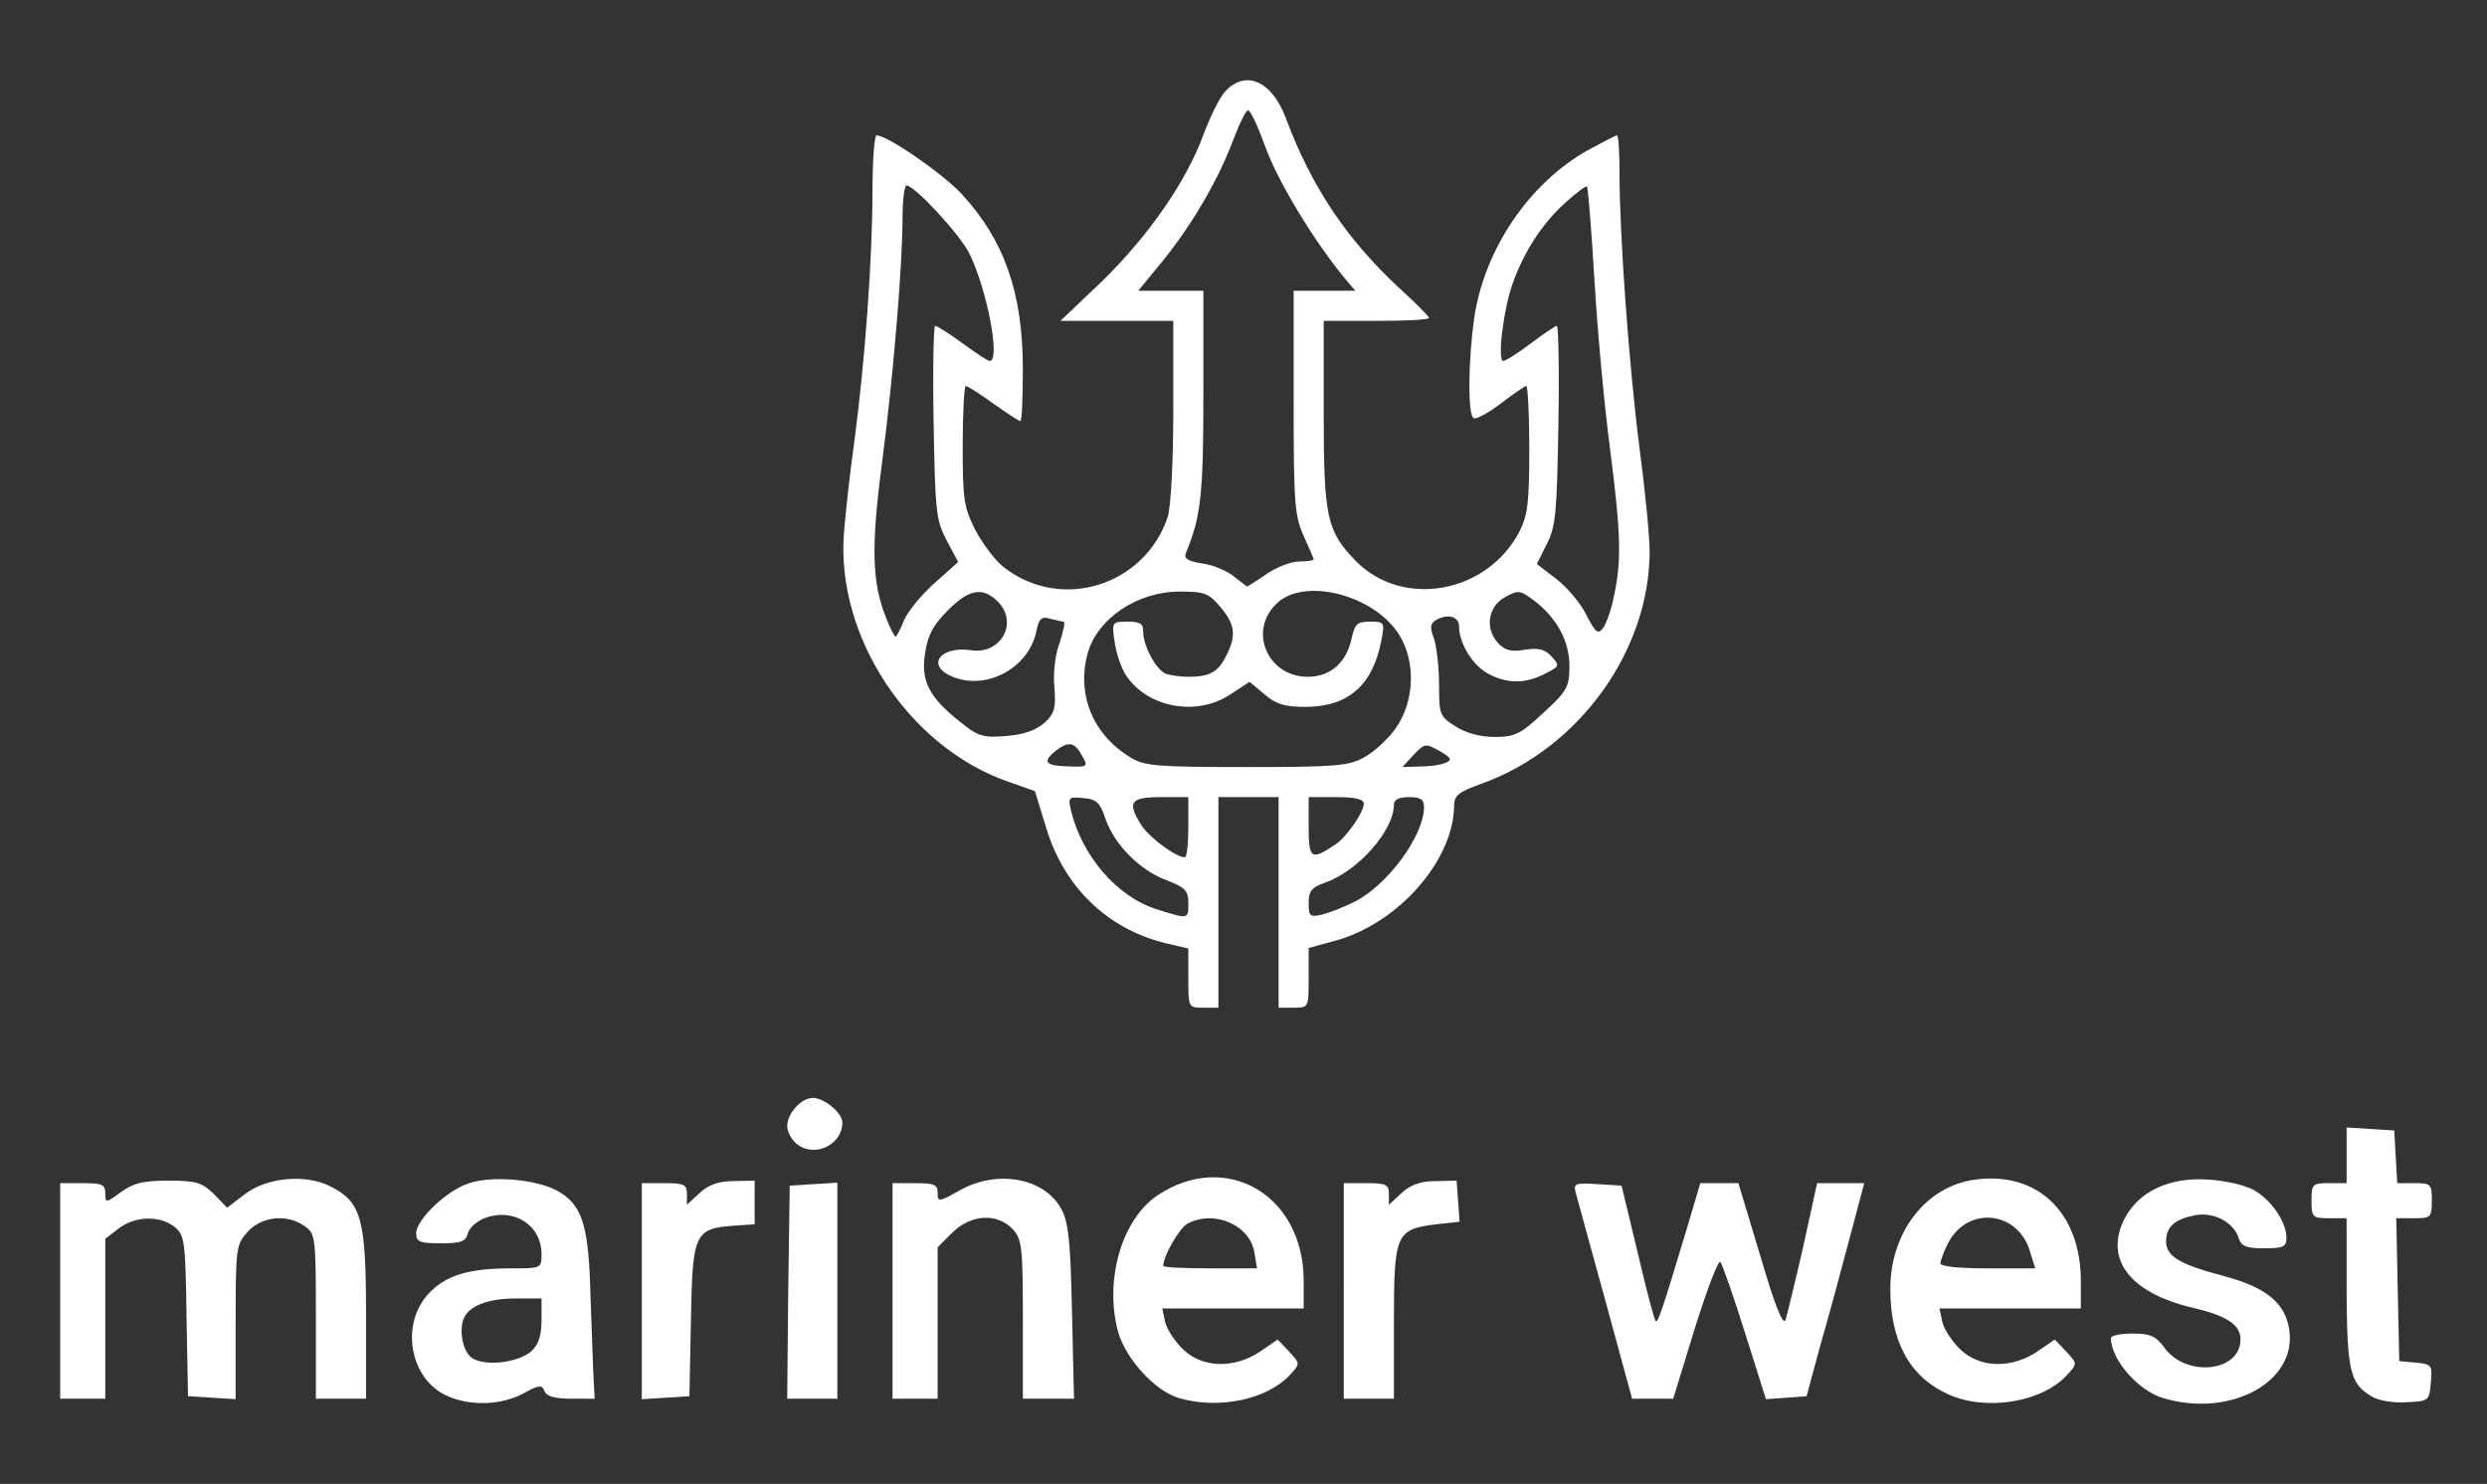
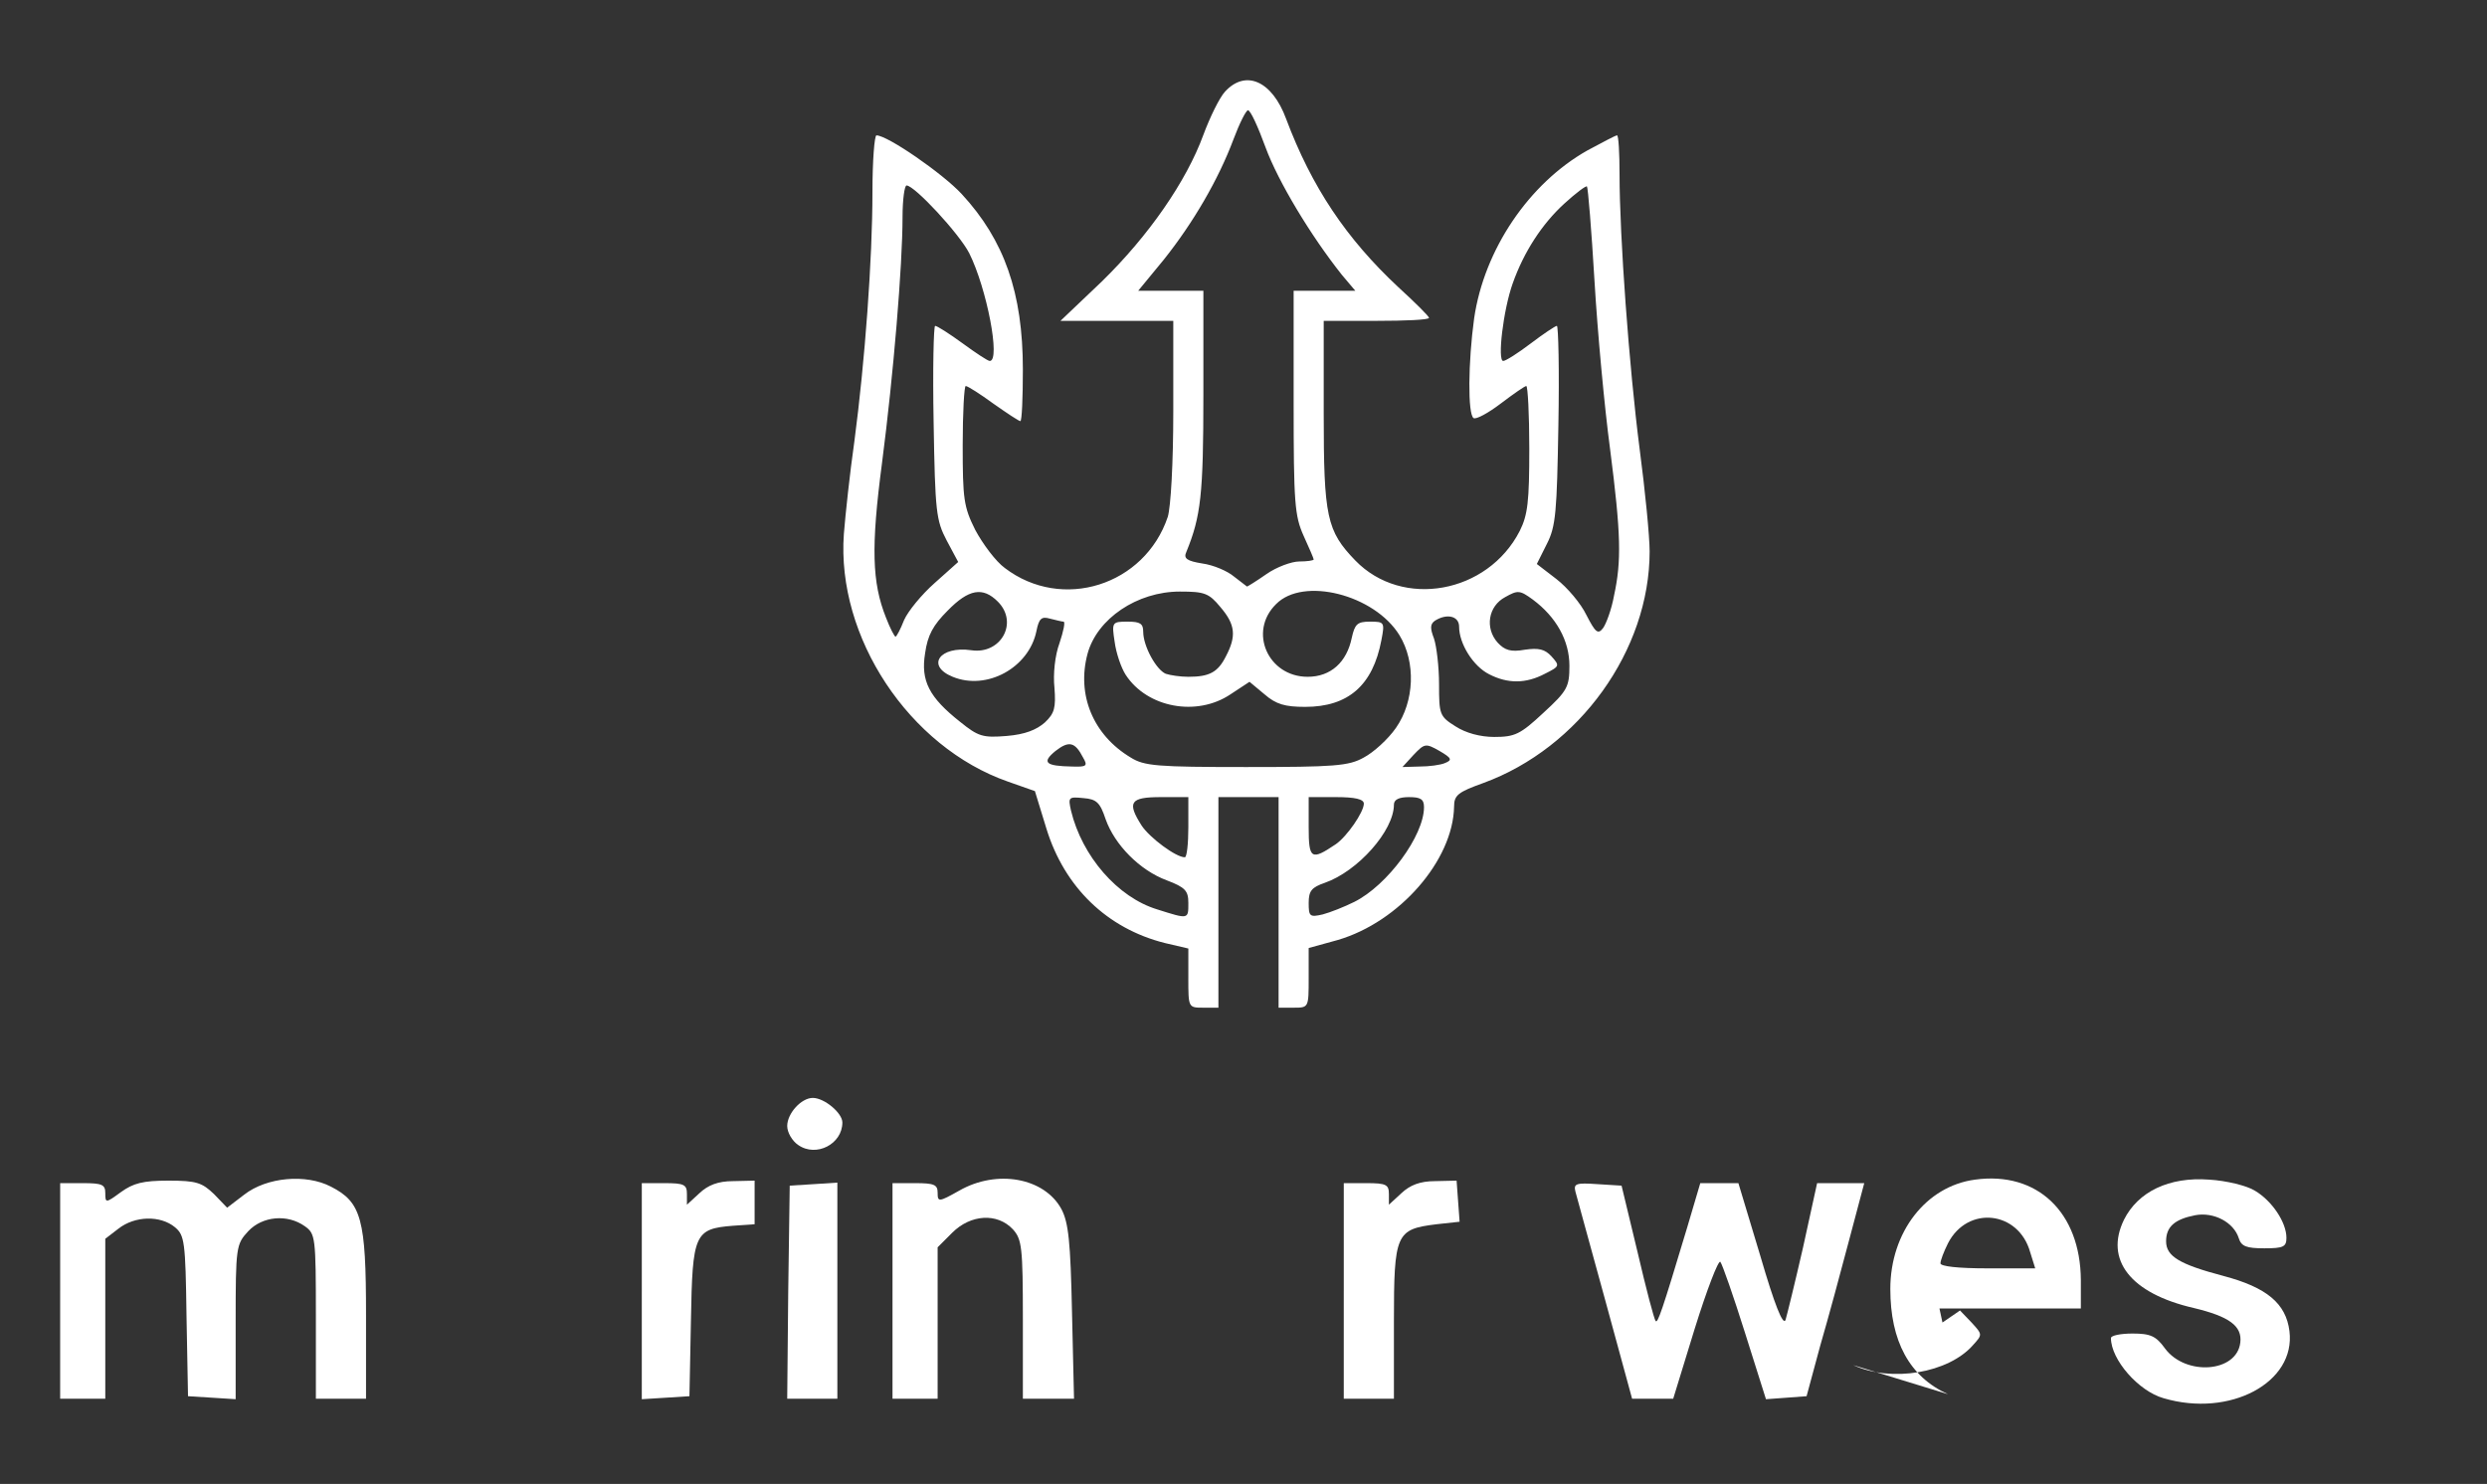
<svg xmlns="http://www.w3.org/2000/svg" version="1.0" width="496" height="296" viewBox="0 0 496 296" preserveAspectRatio="xMidYMid meet">
  <rect x="0" y="0" width="496" height="296" fill="#333333" stroke="none" />
  <g fill="#ffffff">
-     <path d="M 89.3 278.5 c -7.6 -3.3 -9.6 -14.4 -3.7 -20.6 3.4 -3.5 7.8 -4.9 16.2 -4.9 6.1 0 6.2 0 6.2 -2.8 0 -5.9 -5.6 -9.4 -11.4 -7.2 -1.5 0.6 -3 1.9 -3.3 3 -0.4 1.7 -1.4 2 -5.4 2 -4.2 0 -4.9 -0.3 -4.9 -2 0 -2.7 6.1 -8.6 10.6 -10 4.5 -1.5 13 -0.8 17.3 1.4 5 2.6 6.4 6.6 6.8 19.1 0.2 6.1 0.5 13.6 0.6 16.8 l 0.3 5.7 -4.7 0 c -3.3 0 -4.9 -0.5 -5.3 -1.5 -0.5 -1.3 -1.1 -1.3 -4.3 0.5 -4.4 2.3 -10.4 2.5 -15 0.5 z  m 16.7 -9 c 1.4 -1.3 2 -3.1 2 -6.2 l 0 -4.3 -5.1 0 c -5 0 -8.7 1.2 -10.1 3.4 -1.3 2 -0.8 6.4 0.9 8.1 2.1 2.2 9.5 1.5 12.3 -1 z " />
-     <path d="M 235.2 278.9 c -4.8 -1.4 -10.6 -7.7 -12.2 -13.2 -2.8 -10.3 0.7 -22.5 7.9 -27.3 13.6 -9 29 -0.1 29.1 16.9 l 0 5.7 -14.1 0 -14.1 0 0.6 2.8 c 0.4 1.5 2 3.9 3.7 5.5 3.9 3.6 10.1 3.7 15.2 0.3 l 3.5 -2.4 2.3 2.4 c 2.2 2.4 2.2 2.4 0.3 4.5 -4.5 5 -14.1 7.1 -22.2 4.8 z  m 15 -28.9 c -0.8 -5.6 -8 -8.8 -13.4 -5.9 -1.6 0.9 -4.8 6.4 -4.8 8.4 0 0.3 4.2 0.5 9.3 0.5 l 9.4 0 -0.5 -3 z " />
-     <path d="M 388.5 278.1 c -7.7 -3.5 -11.5 -10.6 -11.5 -21 0 -11.3 7.1 -20.5 16.9 -21.8 12.4 -1.7 21 6.5 21.1 20 l 0 5.7 -14.1 0 -14.1 0 0.6 2.8 c 0.4 1.5 2 3.9 3.7 5.5 3.9 3.6 10.1 3.7 15.2 0.3 l 3.5 -2.4 2.3 2.4 c 2.2 2.4 2.2 2.4 0.3 4.5 -4.9 5.6 -16.3 7.5 -23.9 4 z  m 16.4 -28.3 c -2.3 -8.3 -12.5 -9.4 -16.4 -1.8 -0.8 1.6 -1.5 3.4 -1.5 4 0 0.6 3.5 1 9.4 1 l 9.5 0 -1 -3.2 z " />
+     <path d="M 388.5 278.1 c -7.7 -3.5 -11.5 -10.6 -11.5 -21 0 -11.3 7.1 -20.5 16.9 -21.8 12.4 -1.7 21 6.5 21.1 20 l 0 5.7 -14.1 0 -14.1 0 0.6 2.8 l 3.5 -2.4 2.3 2.4 c 2.2 2.4 2.2 2.4 0.3 4.5 -4.9 5.6 -16.3 7.5 -23.9 4 z  m 16.4 -28.3 c -2.3 -8.3 -12.5 -9.4 -16.4 -1.8 -0.8 1.6 -1.5 3.4 -1.5 4 0 0.6 3.5 1 9.4 1 l 9.5 0 -1 -3.2 z " />
    <path d="M 431.5 278.9 c -5 -1.4 -10.5 -7.7 -10.5 -12 0 -0.5 1.9 -0.9 4.3 -0.9 3.6 0 4.7 0.5 6.5 3 4.1 5.5 14.3 4.8 15 -1.2 0.4 -3.3 -2.2 -5.2 -9.3 -6.9 -12.6 -2.9 -17.8 -9.6 -13.9 -17.6 2.8 -5.6 9 -8.6 17 -8 3.4 0.2 7.5 1.2 9.1 2.2 3.4 2 6.3 6.3 6.3 9.4 0 1.8 -0.6 2.1 -4.4 2.1 -3.6 0 -4.6 -0.4 -5.1 -2 -1 -3.2 -5 -5.3 -8.7 -4.6 -4.1 0.8 -5.8 2.3 -5.8 5.2 0 3 2.7 4.6 11.4 6.9 8.7 2.3 12.5 5.5 13.2 11 1.3 10.3 -11.9 17.3 -25.1 13.4 z " />
-     <path d="M 473.1 278.6 c -4.4 -2.5 -5 -5.1 -5.1 -20.8 l 0 -14.8 -3.5 0 c -3.3 0 -3.5 -0.2 -3.5 -3.5 0 -3.3 0.2 -3.5 3.5 -3.5 l 3.5 0 0 -5.6 0 -5.5 4.8 0.3 4.7 0.3 0.3 5.3 0.3 5.2 3.5 0 c 3.2 0 3.4 0.2 3.4 3.5 0 3.3 -0.2 3.5 -3.5 3.5 l -3.6 0 0.3 14.3 0.3 14.2 3.3 0.3 c 3.2 0.3 3.3 0.5 3 4 -0.3 3.6 -0.4 3.7 -4.8 3.9 -2.5 0.2 -5.6 -0.3 -6.9 -1.1 z " />
    <path d="M 12 257.5 l 0 -21.5 4.5 0 c 3.9 0 4.5 0.3 4.5 2 0 2 0.1 2 3.1 -0.2 2.5 -1.8 4.4 -2.3 9.5 -2.3 5.6 0 6.7 0.4 9.1 2.7 l 2.6 2.7 3.4 -2.6 c 4.5 -3.5 12.3 -4.2 17.3 -1.6 6.1 3.1 7 6.5 7 25.6 l 0 16.7 -5 0 -5 0 0 -16.4 c 0 -15.9 -0.1 -16.5 -2.2 -18 -3.5 -2.5 -8.5 -2 -11.3 1 -2.4 2.6 -2.5 3.1 -2.5 18.1 l 0 15.4 -4.7 -0.3 -4.8 -0.3 -0.3 -16 c -0.2 -14.9 -0.4 -16.1 -2.3 -17.7 -2.9 -2.4 -8 -2.3 -11.3 0.3 l -2.6 2 0 16 0 15.9 -4.5 0 -4.5 0 0 -21.5 z " />
    <path d="M 128 257.6 l 0 -21.6 4.5 0 c 4 0 4.5 0.3 4.5 2.2 l 0 2.1 2.5 -2.3 c 1.7 -1.6 3.7 -2.4 6.7 -2.4 l 4.3 -0.1 0 4.4 0 4.3 -4.3 0.3 c -7.7 0.6 -8.1 1.6 -8.4 18.9 l -0.3 15.1 -4.7 0.3 -4.8 0.3 0 -21.5 z " />
    <path d="M 157.2 257.8 l 0.3 -21.3 4.8 -0.3 4.7 -0.3 0 21.5 0 21.6 -5 0 -5 0 0.2 -21.2 z " />
    <path d="M 178 257.5 l 0 -21.5 4.5 0 c 3.8 0 4.5 0.3 4.5 1.9 0 1.9 0.2 1.9 4.3 -0.4 7.5 -4.3 17 -2.6 20.4 3.7 1.4 2.7 1.8 6.4 2.1 20.6 l 0.4 17.2 -5.1 0 -5.1 0 0 -15.8 c 0 -14.5 -0.2 -16 -2 -18 -3.1 -3.3 -8.4 -3 -12.1 0.7 l -2.9 2.9 0 15.1 0 15.1 -4.5 0 -4.5 0 0 -21.5 z " />
    <path d="M 268 257.5 l 0 -21.5 4.5 0 c 4 0 4.5 0.3 4.5 2.2 l 0 2.1 2.5 -2.3 c 1.7 -1.6 3.7 -2.4 6.7 -2.4 l 4.3 -0.1 0.3 4.1 0.3 4.1 -4.6 0.5 c -8.1 1 -8.5 1.8 -8.5 19.5 l 0 15.3 -5 0 -5 0 0 -21.5 z " />
    <path d="M 320.1 259.2 c -3 -10.8 -5.6 -20.5 -5.9 -21.5 -0.4 -1.6 0.1 -1.8 4.4 -1.5 l 4.8 0.3 3.2 13.3 c 1.7 7.3 3.3 13.4 3.6 13.7 0.4 0.5 1.2 -1.7 6.3 -18.7 l 2.6 -8.8 3.8 0 3.8 0 4.4 14.6 c 2.8 9.6 4.5 13.9 5 12.7 0.3 -1 1.9 -7.5 3.5 -14.5 l 2.8 -12.8 4.7 0 4.7 0 -3 11.3 c -1.6 6.1 -4.2 15.7 -5.8 21.2 l -2.7 10 -4 0.3 -4.1 0.3 -4.2 -13.3 c -2.3 -7.3 -4.5 -13.6 -4.9 -14.1 -0.4 -0.4 -2.7 5.6 -5.1 13.3 l -4.3 14 -4.1 0 -4.1 0 -5.4 -19.8 z " />
    <path d="M 159.2 228.4 c -1.2 -0.8 -2.2 -2.5 -2.2 -3.8 0 -2.5 2.8 -5.6 5.1 -5.6 2.3 0 5.9 3 5.9 4.9 0 4.3 -5.2 7 -8.8 4.5 z " />
    <path d="M 237 195.1 l 0 -5.9 -4.7 -1.1 c -11.5 -2.9 -20 -11.1 -23.6 -22.8 l -2.3 -7.5 -5.4 -1.9 c -19.7 -6.9 -34.2 -28.8 -32.7 -49.4 0.3 -3.8 1.2 -12.2 2.1 -18.5 2.1 -15.9 3.6 -36.3 3.6 -49.7 0 -6.2 0.4 -11.3 0.8 -11.3 2.2 0 13.2 7.6 17 11.7 8.5 9.2 12.2 19.7 12.2 35 0 5.7 -0.2 10.3 -0.5 10.3 -0.3 0 -2.7 -1.6 -5.4 -3.5 -2.6 -1.9 -5.1 -3.5 -5.5 -3.5 -0.3 0 -0.6 5.3 -0.6 11.8 0 10.7 0.2 12.3 2.5 16.9 1.5 2.8 4.1 6.3 5.9 7.6 11.4 8.7 27.9 3.5 32.5 -10.2 0.6 -2 1.1 -10.6 1.1 -21.2 l 0 -17.9 -11.2 0 -11.3 0 8.3 -7.9 c 9.3 -9.1 16.8 -19.9 20.2 -29.2 1.3 -3.5 3.2 -7.4 4.3 -8.6 4.1 -4.5 9.4 -2.2 12.2 5.4 5.1 13.6 12 23.9 22.4 33.6 3.4 3.1 6.1 5.8 6.1 6.1 0 0.4 -4.7 0.6 -10.5 0.6 l -10.5 0 0 18.5 c 0 20.6 0.6 23.4 6.3 29.3 9.4 9.7 26.4 6.6 32.8 -5.9 1.6 -3.2 1.9 -5.9 1.9 -16.4 0 -6.9 -0.3 -12.5 -0.6 -12.5 -0.3 0 -2.6 1.6 -5.1 3.5 -2.5 1.9 -4.9 3.2 -5.4 2.9 -1.2 -0.7 -1.1 -11.2 0.1 -19.9 2 -13.7 10.9 -26.9 22.6 -33.5 3 -1.6 5.6 -3 5.9 -3 0.3 0 0.5 3.5 0.5 7.8 0 12.3 1.9 38.4 4 54.7 1.1 8.3 2 17.5 2 20.5 0 19.7 -14 39.2 -33.2 46.2 -5 1.8 -5.8 2.4 -5.8 4.7 -0.2 10.7 -10.9 23 -23.2 26.6 l -5.8 1.6 0 6 c 0 5.9 0 5.9 -3 5.9 l -3 0 0 -21 0 -21 -6 0 -6 0 0 21 0 21 -3 0 c -3 0 -3 0 -3 -5.9 z  m 0 -15 c 0 -2.4 -0.6 -3.1 -4.3 -4.5 -5.4 -2 -10.4 -7.1 -12.2 -12.2 -1.1 -3.3 -1.8 -4 -4.4 -4.2 -3 -0.3 -3.1 -0.2 -2.5 2.5 2.2 9.1 9.3 17.3 17.2 19.7 6.3 2 6.2 2 6.2 -1.3 z  m 33.1 -0.2 c 6.6 -3.3 13.9 -13.2 13.9 -18.9 0 -1.6 -0.7 -2 -3 -2 -2 0 -3 0.5 -3 1.5 0 5.2 -7.2 13.3 -13.8 15.6 -2.6 0.9 -3.2 1.6 -3.2 4 0 2.7 0.2 2.9 2.8 2.3 1.5 -0.4 4.3 -1.5 6.3 -2.5 z  m -33.1 -14.9 l 0 -6 -5.5 0 c -6.1 0 -6.8 1 -3.8 5.7 1.6 2.4 6.8 6.3 8.6 6.3 0.4 0 0.7 -2.7 0.7 -6 z  m 29.4 3.4 c 2.2 -1.5 5.6 -6.4 5.6 -8.1 0 -0.9 -1.8 -1.3 -5.5 -1.3 l -5.5 0 0 6 c 0 6.4 0.5 6.7 5.4 3.4 z  m -50.4 -17.3 c -1.6 -3.1 -2.8 -3.4 -5.5 -1.3 -2.8 2.3 -2 3 3.3 3.1 2.9 0.1 3.2 -0.1 2.2 -1.8 z  m 56 0 c 1.9 -1 4.8 -3.6 6.4 -5.9 3.7 -5.3 4 -13.1 0.7 -18.5 -5 -8.1 -19.2 -11.7 -24.6 -6.2 -5.6 5.5 -1.6 14.5 6.3 14.5 4.6 0 7.8 -2.9 8.8 -7.8 0.6 -2.7 1.1 -3.2 3.6 -3.2 2.9 0 3 0.1 2.3 3.7 -1.7 9 -6.6 13.3 -15.2 13.3 -4 0 -5.8 -0.5 -8.1 -2.5 l -3 -2.5 -3.8 2.5 c -6.7 4.5 -16.6 2.7 -20.9 -3.9 -0.9 -1.4 -1.9 -4.3 -2.2 -6.6 -0.6 -3.9 -0.5 -4 2.6 -4 2.5 0 3.1 0.4 3.1 2 0 2.9 2.6 7.6 4.5 8.4 0.9 0.3 2.9 0.6 4.5 0.6 4.2 0 5.9 -0.9 7.5 -4.1 2.1 -4 1.9 -6.3 -1.1 -9.8 -2.3 -2.8 -3.2 -3.1 -8.1 -3.1 -8.5 0 -16.5 5.4 -18.4 12.4 -2.2 8.2 1.1 16.2 8.6 20.7 2.7 1.7 5.3 1.9 23 1.9 17.6 0 20.5 -0.2 23.5 -1.9 z  m 16.2 1.1 c 1.5 -0.6 1.3 -1 -1.1 -2.4 -2.8 -1.6 -3 -1.5 -5.2 0.8 l -2.2 2.4 3.4 -0.1 c 1.9 0 4.2 -0.3 5.1 -0.7 z  m -79.8 -8.1 c 1.9 -1.8 2.2 -2.9 1.9 -6.9 -0.3 -2.7 0.1 -6.5 1 -8.9 0.8 -2.4 1.2 -4.3 0.8 -4.3 -0.3 0 -1.5 -0.3 -2.7 -0.6 -1.7 -0.5 -2.2 0 -2.7 2.5 -1.5 7.3 -9.9 11.9 -16.7 9.1 -5.4 -2.2 -2.6 -6.2 3.7 -5.3 5.9 0.9 9.5 -5.5 5.3 -9.7 -3 -3 -5.8 -2.5 -10 1.8 -2.9 2.9 -4 4.9 -4.5 8.5 -0.9 5.5 0.8 8.8 7 13.7 3.6 2.9 4.5 3.2 9.3 2.8 3.6 -0.3 5.9 -1.2 7.6 -2.7 z  m 99.4 -1.9 c 4.8 -4.4 5.2 -5.2 5.2 -9.4 0 -5 -2.6 -9.7 -7.3 -13.2 -2.6 -1.9 -3 -1.9 -5.5 -0.5 -3.4 1.8 -4.1 6.2 -1.5 9.1 1.4 1.5 2.6 1.9 5.4 1.4 2.8 -0.4 4 -0.1 5.3 1.3 1.7 1.9 1.7 2 -1.3 3.5 -3.8 2 -7.4 2 -11.1 0.1 -3.2 -1.6 -6 -6.1 -6 -9.5 0 -2.1 -2.4 -2.7 -4.8 -1.2 -1 0.7 -1 1.5 -0.2 3.6 0.5 1.5 1 5.6 1 9.1 0 6 0.1 6.4 3.3 8.4 2 1.3 4.9 2.1 7.7 2.1 4.1 0 5.2 -0.5 9.8 -4.8 z  m -127.5 -18.5 c 0.8 -1.8 3.5 -5.1 6.1 -7.4 l 4.7 -4.2 -2.3 -4.3 c -2.1 -4 -2.3 -5.7 -2.6 -23.5 -0.2 -10.6 0 -19.3 0.3 -19.3 0.4 0 2.9 1.6 5.5 3.5 2.6 1.9 5 3.5 5.4 3.5 2.2 0 -0.6 -14.5 -4.1 -21.5 -2 -3.9 -10.9 -13.5 -12.5 -13.5 -0.4 0 -0.8 2.8 -0.8 6.3 0 9.6 -1.8 31.4 -4.1 49.1 -2.2 16.7 -2 23.8 0.8 30.8 0.8 2.1 1.7 3.8 1.9 3.8 0.2 0 1 -1.5 1.7 -3.3 z  m 141.6 -4.9 c 1.5 -6.9 1.4 -12.2 -0.8 -29.3 -1.1 -8.2 -2.5 -23.3 -3.1 -33.5 -0.6 -10.2 -1.3 -18.6 -1.5 -18.8 -0.2 -0.2 -2.2 1.3 -4.5 3.4 -4.5 4.1 -8.1 9.7 -10.3 15.9 -1.9 5.3 -3.1 15.5 -1.9 15.5 0.5 0 3 -1.6 5.5 -3.5 2.5 -1.9 4.9 -3.5 5.2 -3.5 0.3 0 0.5 8.9 0.3 19.8 -0.3 17.3 -0.5 20.2 -2.3 23.7 l -2 4 3.9 3 c 2.2 1.7 4.9 4.9 6 7.2 1.8 3.5 2.3 3.9 3.3 2.6 0.6 -0.8 1.7 -3.7 2.2 -6.5 z  m -69.3 -4.3 c 2 -1.4 5 -2.5 6.5 -2.5 1.6 0 2.9 -0.2 2.9 -0.4 0 -0.2 -0.9 -2.3 -2 -4.7 -1.8 -4 -2 -6.6 -2 -26.6 l 0 -22.3 6.1 0 6.2 0 -2.7 -3.2 c -6.2 -7.8 -12.7 -18.6 -15.2 -25.4 -1.5 -4.1 -3 -7.4 -3.5 -7.4 -0.4 0 -1.7 2.6 -2.9 5.8 -3 8 -8 16.6 -13.9 24 l -5.1 6.2 6.5 0 6.5 0 0 20.8 c 0 19.9 -0.5 24.2 -3.4 31.3 -0.6 1.3 0.1 1.8 3.2 2.3 2.2 0.3 5 1.5 6.3 2.6 1.3 1 2.5 1.9 2.6 2 0.1 0 1.9 -1.1 3.9 -2.5 z " />
  </g>
</svg>